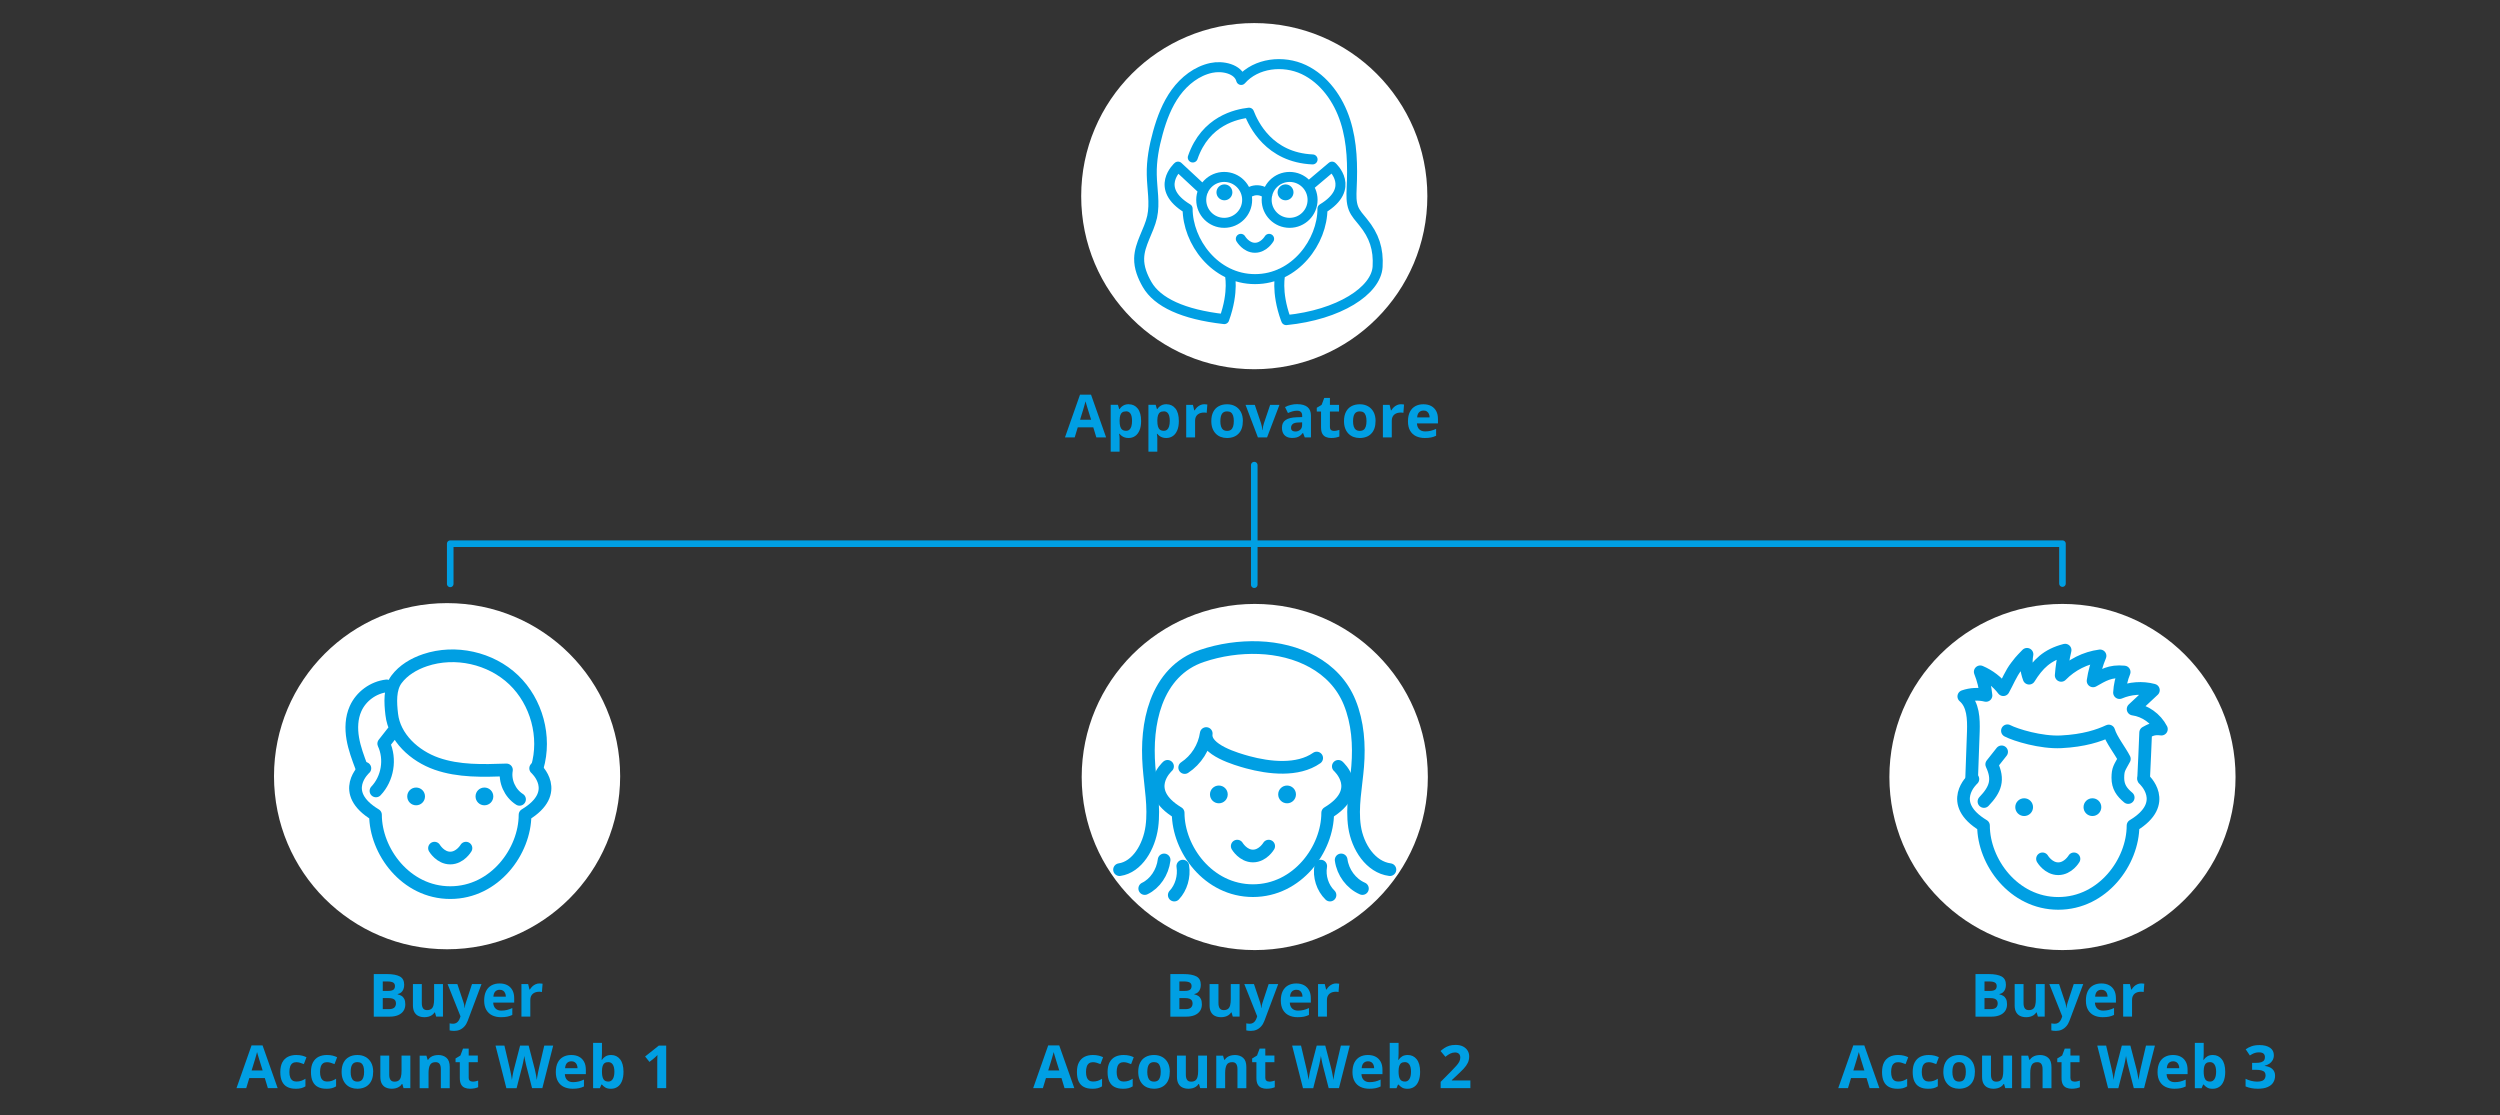
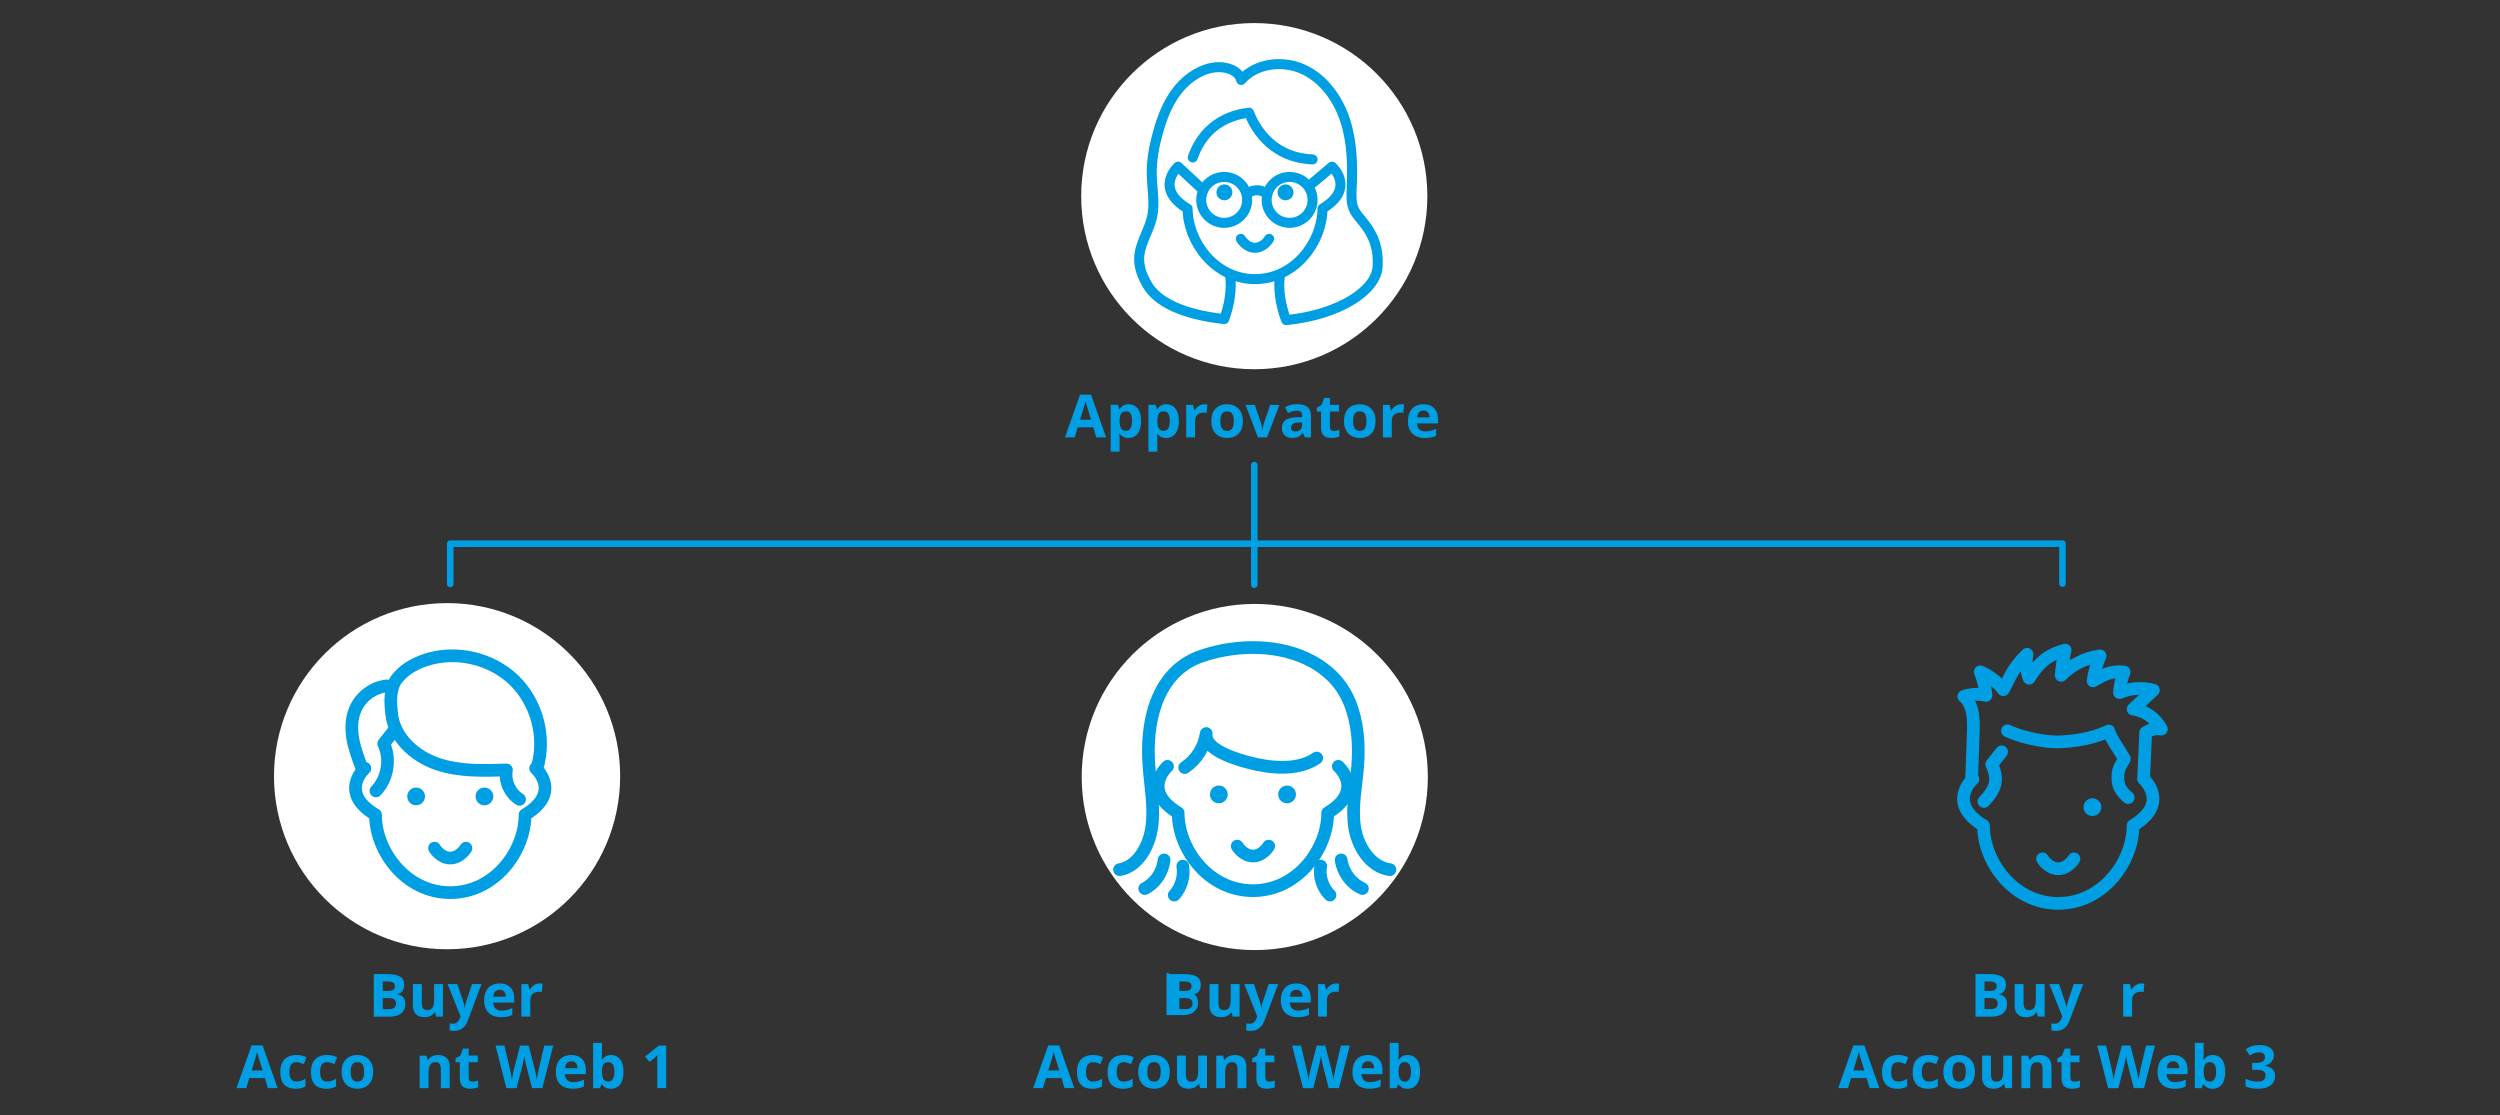
<svg xmlns="http://www.w3.org/2000/svg" viewBox="0 0 650 290">
  <rect x="0" y="0" width="650" height="290" fill="#333333" stroke="none" />
  <defs>
    <style>
      .cls-1 {
        stroke-width: 3.3px;
      }

      .cls-1, .cls-2, .cls-3 {
        fill: none;
        stroke: #009fe3;
        stroke-linecap: round;
        stroke-linejoin: round;
      }

      .cls-2 {
        stroke-width: 2.6px;
      }

      .cls-3 {
        stroke-width: 1.71px;
      }

      .cls-4 {
        fill: #fff;
      }

      .cls-5 {
        fill: #009fe3;
      }
    </style>
  </defs>
  <g id="info-process-achats-multi">
    <path class="cls-4" d="M326.11,96c24.85,0,45-20.14,45-45s-20.13-45-45-45-45,20.14-45,45,20.14,45,45,45" />
    <path class="cls-2" d="M329.97,62.1s-1.35,2.32-3.68,2.32-3.68-2.32-3.68-2.32" />
    <path class="cls-5" d="M320.42,50.01c0,1.14-.93,2.07-2.07,2.07s-2.07-.93-2.07-2.07.93-2.07,2.07-2.07,2.07.93,2.07,2.07" />
    <path class="cls-5" d="M332.17,50.01c0,1.14.93,2.07,2.07,2.07s2.07-.93,2.07-2.07-.93-2.07-2.07-2.07-2.07.93-2.07,2.07" />
    <path class="cls-2" d="M332.89,71.15s-1.21,4.59,1.41,11.82M319.71,71.15s1.21,4.59-1.41,11.82M312.9,49.47l-6.61-6.15s-6.33,5.62,2.49,10.93c0,8.52,7.06,18.32,17.53,18.32s17.53-9.8,17.53-18.32c8.82-5.32,2.49-10.93,2.49-10.93l-6.15,5.19M324.08,50.48s2.52-2.29,5.47,0M341.27,51.97c0,3.3-2.67,5.97-5.97,5.97s-5.97-2.67-5.97-5.97,2.67-5.97,5.97-5.97,5.97,2.67,5.97,5.97ZM324.26,51.97c0,3.3-2.67,5.97-5.97,5.97s-5.97-2.67-5.97-5.97,2.67-5.97,5.97-5.97,5.97,2.67,5.97,5.97ZM310.12,40.95c3.31-9.6,11.36-11.28,14.63-11.65,1.15,2.96,5.22,11.65,16.52,12.15M334.41,83.23c13.76-1.38,23.39-7.64,23.77-13.88.27-4.57-.88-8.06-3.78-11.6-.91-1.12-1.93-2.2-2.48-3.54-.65-1.63-.56-3.43-.49-5.18.27-5.89.17-11.92-1.63-17.54-1.79-5.63-5.48-10.87-10.81-13.4-5.35-2.52-12.39-1.73-16.28,2.7-.77-2.9-4.86-3.77-7.79-3.13-3.74.8-6.96,3.33-9.22,6.42-2.25,3.1-3.63,6.74-4.65,10.43-.99,3.55-1.67,7.23-1.59,10.9.06,3.68.87,7.4.09,10.98-.82,3.69-3.28,7-3.37,10.78-.06,2.4.87,4.72,2.07,6.8,2.67,4.65,9.37,7.79,19.99,8.99" />
    <polyline class="cls-3" points="326.11 141.36 536.24 141.36 536.24 151.73" />
    <polyline class="cls-3" points="326.11 141.36 117.06 141.36 117.06 151.81" />
    <line class="cls-3" x1="326.11" y1="120.93" x2="326.11" y2="152.02" />
    <path class="cls-4" d="M116.24,246.81c24.85,0,45-20.14,45-45s-20.14-45-45-45-45,20.14-45,45,20.14,45,45,45" />
    <path class="cls-1" d="M121.15,220.52s-1.5,2.57-4.09,2.57-4.09-2.57-4.09-2.57M139.27,199.76s7.02,6.21-2.76,12.09c0,9.42-7.84,20.23-19.44,20.23s-19.44-10.81-19.44-20.23c-9.78-5.88-2.76-12.09-2.76-12.09" />
    <path class="cls-5" d="M110.5,207.07c0,1.28-1.03,2.31-2.31,2.31s-2.31-1.03-2.31-2.31,1.03-2.31,2.31-2.31,2.31,1.03,2.31,2.31" />
    <path class="cls-5" d="M123.64,207.07c0,1.28,1.03,2.31,2.31,2.31s2.31-1.03,2.31-2.31-1.03-2.31-2.31-2.31-2.31,1.03-2.31,2.31" />
    <path class="cls-1" d="M97.75,205.64c3.05-3.19,3.89-8.29,2.02-12.29.85-1.08,1.7-2.16,2.55-3.25M100.54,178.33c-3.48.39-6.67,2.73-8.09,5.92-1.08,2.4-1.17,5.15-.73,7.75.44,2.6,1.38,5.07,2.31,7.55M135.08,207.83c-2.51-1.58-3.92-4.74-3.4-7.65-6.11.21-12.38.41-18.15-1.61-5.77-2.02-11-6.79-11.68-12.85-.35-3.01-.58-6.62,1.23-9.07,1.81-2.43,4.56-4.04,7.44-5.01,7.85-2.64,17.07-.58,23.05,5.13,5.97,5.71,8.43,14.82,6.12,22.75" />
    <path class="cls-4" d="M326.24,247.02c24.85,0,45-20.14,45-45s-20.14-45-45-45-45,20.14-45,45,20.14,45,45,45" />
    <path class="cls-1" d="M329.86,219.99s-1.5,2.57-4.09,2.57-4.09-2.57-4.09-2.57M347.96,199.25s7.02,6.21-2.76,12.09c0,9.42-7.84,20.23-19.44,20.23s-19.44-10.81-19.44-20.23c-9.78-5.88-2.76-12.09-2.76-12.09" />
    <path class="cls-5" d="M319.21,206.55c0,1.28-1.03,2.31-2.31,2.31s-2.31-1.03-2.31-2.31,1.03-2.31,2.31-2.31,2.31,1.03,2.31,2.31" />
    <path class="cls-5" d="M332.33,206.55c0,1.28,1.03,2.31,2.31,2.31s2.31-1.03,2.31-2.31-1.03-2.31-2.31-2.31-2.31,1.03-2.31,2.31" />
    <path class="cls-1" d="M308.02,199.56c3.01-1.97,5.09-5.27,5.6-8.84-.61,4.28,7.96,6.68,10.77,7.46,5.53,1.5,13,2.38,17.95-1.09M343.39,225.19c-.47,2.72.47,5.65,2.41,7.53M348.7,223.58c.44,3.25,2.61,6.18,5.53,7.44M361.38,226.11c-5.01-.65-8.41-5.94-9.19-11.13-.77-5.19.38-10.45.8-15.67.46-5.63.05-11.45-2.07-16.66-3.87-9.55-13.81-13.9-23.6-14.26-5.01-.18-10.08.55-14.84,2.16-5.85,1.97-9.7,6.32-11.86,12.1-1.93,5.21-2.31,11.03-1.88,16.66.39,5.22,1.44,10.48.74,15.67-.7,5.18-3.81,10.46-8.4,11.13M307.53,225.19c.43,2.72-.44,5.65-2.22,7.53M302.67,223.58c-.39,3.25-2.38,6.18-5.04,7.44" />
-     <path class="cls-4" d="M536.24,247.02c24.85,0,45-20.14,45-45s-20.14-45-45-45-45,20.14-45,45,20.14,45,45,45" />
    <path class="cls-1" d="M539.23,223.3s-1.5,2.57-4.09,2.57-4.09-2.57-4.09-2.57M557.35,202.56s7.02,6.21-2.76,12.09c0,9.42-7.84,20.23-19.44,20.23s-19.44-10.81-19.44-20.23c-9.78-5.88-2.76-12.09-2.76-12.09" />
-     <path class="cls-5" d="M528.59,209.86c0,1.28-1.03,2.31-2.31,2.31s-2.31-1.03-2.31-2.31,1.03-2.31,2.31-2.31,2.31,1.03,2.31,2.31" />
    <path class="cls-5" d="M541.72,209.86c0,1.28,1.03,2.31,2.31,2.31s2.31-1.03,2.31-2.31-1.03-2.31-2.31-2.31-2.31,1.03-2.31,2.31" />
    <path class="cls-1" d="M521.93,190c2.13,1.12,8.75,3.13,13.96,2.87,5.97-.3,9.81-1.61,12.38-2.81.65,2.23,3.01,5.18,4.06,7.26-1.26,2.35-1.67,2.6-1.69,4.91,0,2.31,1,3.72,2.69,5.13M515.83,208.39c3.05-3.19,3.89-5.66,2.02-9.66.85-1.08,1.7-2.17,2.57-3.25M512.64,202.07c.14-4.86.29-7.08.43-11.92.09-3.25,0-6.97-2.48-9.08,1.84-.64,3.87-.73,5.77-.26-.2-2.11-.71-4.18-1.5-6.14,2.35,1,4.45,2.61,6,4.65,1.08-1.93,2-4.25,3.34-5.98.77-1,.91-1.28,2.82-3.22-.38,2.07-.18,4.24.55,6.21,2.29-3.66,4.62-6.06,9.36-7.29-.52,2.16-.85,4.34-1.02,6.56,2.67-2.75,6.29-4.57,10.1-5.07-.88,2.08-1.49,4.27-1.81,6.5,2.6-1.46,4.37-2.66,8.08-2.31-.7,1.7-1.11,3.52-1.21,5.36,2.76-1.18,5.92-1.41,8.81-.64-1.76,1.64-3.51,3.28-5.27,4.92,3.1.43,5.92,2.43,7.35,5.21-2.16-.29-3.04.35-4.09.91-.17,3.45-.32,8.43-.52,11.77" />
  </g>
  <g id="info-orga-achats-simp">
    <g>
      <path class="cls-5" d="M97.17,253.26h3.44c1.47,0,2.59.21,3.35.62.76.41,1.13,1.14,1.13,2.18,0,.42-.07.8-.2,1.14-.13.34-.33.62-.58.83-.25.22-.56.36-.92.42v.08c.37.08.7.21,1,.39s.54.45.72.8c.18.35.27.82.27,1.4,0,.67-.16,1.25-.49,1.73s-.8.85-1.4,1.1c-.61.25-1.33.38-2.17.38h-4.14v-11.06ZM99.52,257.64h1.36c.68,0,1.15-.11,1.42-.32.26-.21.39-.53.39-.95s-.16-.73-.47-.91c-.31-.18-.8-.28-1.47-.28h-1.23v2.46ZM99.52,259.5v2.88h1.53c.71,0,1.2-.14,1.48-.41s.42-.64.42-1.1c0-.27-.06-.51-.18-.72s-.32-.37-.61-.48-.68-.17-1.18-.17h-1.45Z" />
      <path class="cls-5" d="M115.17,255.86v8.46h-1.77l-.31-1.08h-.12c-.18.29-.41.52-.68.7s-.57.32-.9.4c-.33.09-.67.13-1.02.13-.61,0-1.13-.11-1.58-.32-.45-.21-.8-.55-1.05-1s-.38-1.04-.38-1.77v-5.52h2.31v4.94c0,.61.11,1.06.33,1.37s.56.46,1.04.46.84-.11,1.11-.32c.27-.21.46-.53.56-.95s.16-.92.16-1.53v-3.98h2.31Z" />
      <path class="cls-5" d="M116.38,255.86h2.53l1.6,4.76c.05.15.09.31.13.46s.07.32.09.48c.03.17.04.34.06.52h.04c.03-.27.07-.53.12-.76s.12-.47.2-.7l1.57-4.76h2.47l-3.58,9.54c-.22.59-.5,1.07-.85,1.46-.35.39-.75.68-1.2.88-.45.2-.95.29-1.49.29-.26,0-.49-.01-.68-.04-.19-.03-.36-.06-.49-.09v-1.83c.11.03.24.05.4.07.16.02.33.03.51.03.32,0,.6-.07.83-.21.23-.14.43-.32.58-.55.16-.23.28-.48.37-.75l.14-.42-3.36-8.4Z" />
      <path class="cls-5" d="M129.9,255.7c.78,0,1.46.15,2.02.45.57.3,1,.74,1.31,1.31s.46,1.27.46,2.09v1.12h-5.46c.03.65.22,1.16.59,1.53.37.37.87.56,1.52.56.54,0,1.03-.06,1.48-.17.45-.11.91-.28,1.38-.5v1.79c-.42.21-.86.36-1.31.45-.46.1-1.01.14-1.66.14-.85,0-1.6-.16-2.25-.47-.65-.31-1.17-.79-1.54-1.43s-.56-1.45-.56-2.42.17-1.81.5-2.47c.33-.66.8-1.15,1.4-1.48.6-.33,1.3-.5,2.1-.5ZM129.91,257.34c-.45,0-.82.14-1.12.43-.29.29-.46.74-.51,1.36h3.24c0-.34-.07-.65-.19-.92-.12-.27-.29-.48-.53-.64s-.53-.23-.9-.23Z" />
      <path class="cls-5" d="M140.29,255.7c.12,0,.25,0,.41.02.15.01.28.03.37.05l-.17,2.16c-.08-.03-.18-.04-.32-.06s-.26-.02-.36-.02c-.3,0-.59.04-.87.11-.28.08-.53.2-.75.37-.22.17-.4.39-.53.67-.13.28-.19.61-.19,1.01v4.31h-2.31v-8.46h1.75l.34,1.42h.11c.17-.29.38-.55.62-.79s.53-.43.86-.58c.32-.14.67-.22,1.04-.22Z" />
      <path class="cls-5" d="M69.65,282.92l-.8-2.63h-4.03l-.8,2.63h-2.53l3.91-11.11h2.87l3.92,11.11h-2.53ZM68.29,278.32l-.8-2.57c-.05-.17-.12-.39-.2-.66-.08-.27-.17-.54-.25-.83s-.15-.52-.2-.73c-.05.21-.12.46-.21.77-.09.31-.17.59-.25.87-.08.27-.14.47-.17.58l-.79,2.57h2.88Z" />
      <path class="cls-5" d="M76.83,283.07c-.84,0-1.55-.15-2.14-.46-.59-.3-1.04-.78-1.35-1.42s-.46-1.46-.46-2.46.18-1.88.53-2.53.84-1.13,1.46-1.44c.62-.31,1.35-.46,2.17-.46.58,0,1.09.06,1.52.17.43.11.8.25,1.12.41l-.68,1.79c-.36-.15-.7-.27-1.01-.36-.31-.09-.63-.14-.94-.14-.4,0-.74.09-1.01.28s-.47.47-.6.85c-.13.38-.2.85-.2,1.42s.07,1.02.21,1.39c.14.37.35.64.61.82.27.18.59.27.98.27.48,0,.91-.06,1.28-.19.37-.13.74-.31,1.09-.54v1.98c-.35.22-.72.38-1.11.48-.39.1-.87.15-1.46.15Z" />
      <path class="cls-5" d="M84.8,283.07c-.84,0-1.55-.15-2.14-.46-.59-.3-1.04-.78-1.35-1.42-.31-.64-.46-1.46-.46-2.46s.17-1.88.53-2.53.84-1.13,1.46-1.44c.62-.31,1.35-.46,2.17-.46.58,0,1.09.06,1.52.17.43.11.8.25,1.12.41l-.68,1.79c-.36-.15-.7-.27-1.01-.36-.31-.09-.63-.14-.94-.14-.4,0-.74.09-1.01.28s-.47.47-.6.85c-.13.38-.2.85-.2,1.42s.07,1.02.21,1.39.35.64.61.82c.27.18.59.27.98.27.48,0,.91-.06,1.28-.19.37-.13.74-.31,1.09-.54v1.98c-.35.22-.72.38-1.11.48s-.87.15-1.46.15Z" />
      <path class="cls-5" d="M97.02,278.67c0,.71-.09,1.33-.28,1.88-.19.54-.46,1.01-.83,1.38-.36.38-.79.66-1.3.85-.51.19-1.08.29-1.71.29-.59,0-1.14-.1-1.64-.29-.5-.19-.93-.47-1.29-.85-.37-.38-.65-.84-.85-1.38s-.3-1.17-.3-1.88c0-.94.17-1.73.5-2.38s.81-1.15,1.42-1.48c.62-.34,1.35-.51,2.2-.51.79,0,1.5.17,2.11.51.61.34,1.09.83,1.45,1.48.35.65.53,1.45.53,2.38ZM91.17,278.67c0,.56.06,1.02.18,1.4s.31.66.57.86c.26.19.59.29,1.01.29s.74-.1,1-.29c.25-.19.44-.48.56-.86s.18-.84.18-1.4-.06-1.03-.18-1.4c-.12-.37-.31-.65-.56-.84-.26-.19-.59-.28-1.01-.28-.61,0-1.05.21-1.33.63-.28.42-.41,1.05-.41,1.88Z" />
-       <path class="cls-5" d="M106.69,274.46v8.46h-1.77l-.31-1.08h-.12c-.18.29-.41.52-.68.7s-.57.32-.9.4-.67.13-1.02.13c-.61,0-1.13-.11-1.58-.32-.45-.21-.8-.55-1.05-1-.25-.45-.37-1.04-.37-1.77v-5.52h2.31v4.94c0,.61.11,1.06.33,1.37s.56.46,1.04.46.84-.11,1.11-.32c.27-.21.46-.53.56-.95.11-.42.16-.92.16-1.53v-3.98h2.31Z" />
      <path class="cls-5" d="M113.92,274.3c.9,0,1.63.25,2.18.74.55.49.83,1.28.83,2.37v5.52h-2.31v-4.94c0-.61-.11-1.06-.33-1.37-.22-.31-.56-.46-1.03-.46-.71,0-1.19.24-1.45.72-.26.48-.39,1.17-.39,2.07v3.98h-2.31v-8.46h1.76l.31,1.08h.13c.18-.29.41-.53.68-.71s.57-.32.9-.4c.33-.08.67-.13,1.03-.13Z" />
      <path class="cls-5" d="M122.87,281.23c.25,0,.5-.03.74-.08.24-.05.48-.11.71-.19v1.72c-.25.11-.55.2-.92.28-.37.07-.77.11-1.2.11-.5,0-.96-.08-1.36-.25-.4-.16-.72-.45-.95-.86-.23-.41-.34-.97-.34-1.7v-4.08h-1.11v-.98l1.27-.77.67-1.79h1.48v1.8h2.37v1.73h-2.37v4.08c0,.32.09.56.28.72.18.16.43.24.73.24Z" />
      <path class="cls-5" d="M143.83,271.85l-2.82,11.07h-2.67l-1.5-5.81c-.03-.11-.07-.28-.12-.51-.05-.23-.1-.48-.16-.75-.06-.27-.1-.52-.15-.76-.04-.24-.07-.43-.09-.57-.02.14-.04.33-.09.57s-.09.49-.14.76c-.05.27-.11.52-.16.75-.05.23-.09.41-.12.53l-1.49,5.8h-2.66l-2.82-11.07h2.31l1.42,6.04c.04.18.09.4.14.65.05.25.11.52.16.79.05.28.1.54.14.79.04.25.07.48.09.66.03-.19.06-.42.1-.67.04-.25.08-.51.13-.78s.1-.51.15-.74c.05-.23.1-.41.14-.55l1.61-6.2h2.22l1.61,6.2c.04.14.08.32.12.55.05.23.1.48.15.75.05.27.1.53.14.78s.07.48.09.66c.04-.25.08-.56.15-.92.06-.36.13-.72.2-1.08s.14-.66.19-.9l1.41-6.04h2.31Z" />
      <path class="cls-5" d="M148.53,274.3c.78,0,1.46.15,2.02.45.57.3,1,.74,1.31,1.31s.46,1.27.46,2.09v1.12h-5.46c.03.65.22,1.16.59,1.53.37.37.87.56,1.52.56.54,0,1.03-.06,1.48-.17.45-.11.91-.28,1.38-.5v1.79c-.42.21-.86.36-1.31.45-.46.1-1.01.14-1.66.14-.85,0-1.6-.16-2.25-.47-.65-.31-1.17-.79-1.54-1.43s-.56-1.45-.56-2.42.17-1.81.5-2.47c.33-.66.8-1.15,1.4-1.48.6-.33,1.3-.5,2.1-.5ZM148.55,275.94c-.45,0-.82.14-1.12.43-.29.29-.46.74-.51,1.36h3.24c0-.34-.07-.65-.19-.92-.12-.27-.29-.48-.53-.64s-.53-.24-.9-.24Z" />
      <path class="cls-5" d="M156.51,271.14v2.74c0,.32,0,.63-.03.95-.02.31-.04.56-.06.73h.09c.22-.35.52-.64.91-.89.38-.25.88-.37,1.49-.37.95,0,1.72.37,2.31,1.11.59.74.89,1.83.89,3.26,0,.96-.14,1.77-.41,2.43s-.65,1.15-1.14,1.48c-.49.33-1.06.5-1.7.5s-1.11-.11-1.47-.33-.65-.47-.87-.75h-.16l-.39.93h-1.76v-11.78h2.31ZM158.17,276.15c-.4,0-.72.08-.96.25-.24.17-.41.42-.52.75-.11.33-.17.75-.18,1.26v.25c0,.82.12,1.45.36,1.89.24.44.68.66,1.32.66.47,0,.85-.22,1.13-.66.28-.44.42-1.07.42-1.9s-.14-1.45-.42-1.87c-.28-.42-.67-.63-1.16-.63Z" />
      <path class="cls-5" d="M173.23,282.92h-2.34v-6.4c0-.18,0-.4,0-.66s.01-.53.02-.8c0-.28.02-.52.03-.75-.06.07-.17.18-.34.34-.17.16-.33.3-.47.43l-1.27,1.02-1.13-1.41,3.56-2.84h1.92v11.07Z" />
    </g>
    <g>
-       <path class="cls-5" d="M304.29,253.26h3.44c1.47,0,2.59.21,3.35.62.76.41,1.13,1.14,1.13,2.18,0,.42-.07.8-.2,1.14s-.33.62-.58.83c-.25.22-.56.36-.92.42v.08c.37.08.7.21,1,.39s.54.45.71.8c.18.35.27.82.27,1.4,0,.67-.16,1.25-.49,1.73-.33.48-.8.85-1.4,1.1-.61.25-1.33.38-2.17.38h-4.14v-11.06ZM306.64,257.64h1.36c.68,0,1.15-.11,1.42-.32.26-.21.39-.53.39-.95s-.16-.73-.47-.91c-.31-.18-.8-.28-1.47-.28h-1.23v2.46ZM306.64,259.5v2.88h1.53c.71,0,1.2-.14,1.48-.41.28-.27.42-.64.42-1.1,0-.27-.06-.51-.18-.72s-.32-.37-.61-.48-.68-.17-1.18-.17h-1.45Z" />
+       <path class="cls-5" d="M304.29,253.26h3.44c1.47,0,2.59.21,3.35.62.76.41,1.13,1.14,1.13,2.18,0,.42-.07.8-.2,1.14s-.33.62-.58.83c-.25.22-.56.36-.92.42v.08s.54.45.71.8c.18.35.27.82.27,1.4,0,.67-.16,1.25-.49,1.73-.33.48-.8.85-1.4,1.1-.61.25-1.33.38-2.17.38h-4.14v-11.06ZM306.64,257.64h1.36c.68,0,1.15-.11,1.42-.32.26-.21.39-.53.39-.95s-.16-.73-.47-.91c-.31-.18-.8-.28-1.47-.28h-1.23v2.46ZM306.64,259.5v2.88h1.53c.71,0,1.2-.14,1.48-.41.28-.27.42-.64.42-1.1,0-.27-.06-.51-.18-.72s-.32-.37-.61-.48-.68-.17-1.18-.17h-1.45Z" />
      <path class="cls-5" d="M322.29,255.86v8.46h-1.77l-.31-1.08h-.12c-.18.29-.41.52-.68.7s-.57.32-.9.4c-.33.09-.67.13-1.02.13-.61,0-1.13-.11-1.58-.32-.45-.21-.8-.55-1.05-1-.25-.45-.37-1.04-.37-1.77v-5.52h2.31v4.94c0,.61.11,1.06.33,1.37s.56.46,1.04.46.84-.11,1.11-.32c.27-.21.46-.53.56-.95s.16-.92.16-1.53v-3.98h2.31Z" />
      <path class="cls-5" d="M323.5,255.86h2.53l1.6,4.76c.05.15.09.31.13.46s.07.32.09.48c.03.17.05.34.06.52h.05c.03-.27.07-.53.12-.76.05-.24.12-.47.2-.7l1.57-4.76h2.48l-3.58,9.54c-.22.59-.5,1.07-.85,1.46-.35.39-.75.68-1.2.88-.45.2-.95.29-1.49.29-.26,0-.49-.01-.68-.04-.19-.03-.36-.06-.49-.09v-1.83c.11.03.24.05.4.07.16.02.33.03.51.03.32,0,.6-.07.83-.21.23-.14.43-.32.58-.55.16-.23.28-.48.37-.75l.14-.42-3.36-8.4Z" />
      <path class="cls-5" d="M337.02,255.7c.78,0,1.46.15,2.02.45.56.3,1,.74,1.31,1.31.31.57.46,1.27.46,2.09v1.12h-5.46c.02.65.22,1.16.59,1.53.37.37.87.56,1.53.56.54,0,1.03-.06,1.48-.17.45-.11.91-.28,1.38-.5v1.79c-.42.21-.86.36-1.31.45-.46.1-1.01.14-1.66.14-.85,0-1.6-.16-2.25-.47-.65-.31-1.17-.79-1.54-1.43-.37-.64-.56-1.45-.56-2.42s.17-1.81.5-2.47c.34-.66.8-1.15,1.4-1.48.6-.33,1.3-.5,2.1-.5ZM337.04,257.34c-.45,0-.82.14-1.12.43-.29.29-.47.74-.51,1.36h3.24c0-.34-.07-.65-.19-.92-.12-.27-.29-.48-.53-.64-.23-.16-.53-.23-.9-.23Z" />
      <path class="cls-5" d="M347.41,255.7c.12,0,.25,0,.4.02.15.01.28.03.38.05l-.17,2.16c-.08-.03-.18-.04-.32-.06s-.26-.02-.36-.02c-.3,0-.59.04-.87.11-.28.08-.53.2-.75.37-.22.17-.4.39-.53.67s-.19.61-.19,1.01v4.31h-2.31v-8.46h1.75l.34,1.42h.11c.17-.29.38-.55.62-.79.25-.24.54-.43.86-.58s.67-.22,1.04-.22Z" />
      <path class="cls-5" d="M276.78,282.92l-.8-2.63h-4.03l-.8,2.63h-2.53l3.91-11.11h2.87l3.92,11.11h-2.53ZM275.41,278.32l-.8-2.57c-.05-.17-.12-.39-.2-.66s-.17-.54-.25-.83c-.08-.28-.15-.52-.2-.73-.05.21-.12.46-.21.77-.09.31-.17.59-.25.87-.08.27-.14.47-.17.58l-.79,2.57h2.88Z" />
      <path class="cls-5" d="M283.95,283.07c-.84,0-1.55-.15-2.14-.46-.59-.3-1.04-.78-1.35-1.42-.31-.64-.46-1.46-.46-2.46s.17-1.88.53-2.53.84-1.13,1.46-1.44c.62-.31,1.35-.46,2.17-.46.58,0,1.09.06,1.52.17.43.11.8.25,1.12.41l-.68,1.79c-.36-.15-.7-.27-1.01-.36-.31-.09-.63-.14-.94-.14-.4,0-.74.09-1.01.28s-.47.47-.6.85c-.13.38-.2.85-.2,1.42s.07,1.02.21,1.39.35.64.61.82c.27.18.59.27.98.27.48,0,.91-.06,1.28-.19.37-.13.74-.31,1.09-.54v1.98c-.35.22-.72.38-1.11.48s-.87.15-1.46.15Z" />
      <path class="cls-5" d="M291.92,283.07c-.84,0-1.55-.15-2.14-.46-.59-.3-1.04-.78-1.35-1.42s-.46-1.46-.46-2.46.18-1.88.53-2.53.84-1.13,1.46-1.44c.62-.31,1.35-.46,2.17-.46.58,0,1.09.06,1.52.17.43.11.8.25,1.12.41l-.68,1.79c-.36-.15-.7-.27-1.01-.36-.31-.09-.63-.14-.94-.14-.4,0-.74.09-1.01.28s-.47.47-.6.85c-.13.38-.2.85-.2,1.42s.07,1.02.21,1.39c.14.37.35.64.61.82.27.18.59.27.98.27.48,0,.91-.06,1.28-.19.37-.13.74-.31,1.09-.54v1.98c-.35.22-.72.38-1.11.48-.39.1-.87.15-1.46.15Z" />
      <path class="cls-5" d="M304.14,278.67c0,.71-.09,1.33-.28,1.88s-.46,1.01-.83,1.38c-.36.38-.79.66-1.3.85-.51.19-1.08.29-1.71.29-.6,0-1.14-.1-1.64-.29-.5-.19-.93-.47-1.29-.85-.37-.38-.65-.84-.85-1.38s-.3-1.17-.3-1.88c0-.94.17-1.73.5-2.38s.81-1.15,1.42-1.48c.62-.34,1.35-.51,2.2-.51.79,0,1.49.17,2.11.51s1.09.83,1.45,1.48.53,1.45.53,2.38ZM298.29,278.67c0,.56.06,1.02.18,1.4s.31.66.57.86c.26.19.59.29,1.01.29s.74-.1,1-.29c.25-.19.44-.48.56-.86.12-.38.18-.84.18-1.4s-.06-1.03-.18-1.4c-.12-.37-.31-.65-.56-.84-.26-.19-.59-.28-1.01-.28-.61,0-1.05.21-1.33.63-.27.42-.41,1.05-.41,1.88Z" />
      <path class="cls-5" d="M313.82,274.46v8.46h-1.77l-.31-1.08h-.12c-.18.29-.41.52-.68.7s-.57.32-.9.4-.67.13-1.02.13c-.61,0-1.13-.11-1.58-.32-.45-.21-.8-.55-1.05-1s-.38-1.04-.38-1.77v-5.52h2.31v4.94c0,.61.11,1.06.33,1.37s.56.46,1.04.46.84-.11,1.11-.32c.27-.21.46-.53.56-.95.11-.42.16-.92.16-1.53v-3.98h2.31Z" />
      <path class="cls-5" d="M321.04,274.3c.9,0,1.63.25,2.18.74.55.49.83,1.28.83,2.37v5.52h-2.31v-4.94c0-.61-.11-1.06-.33-1.37-.22-.31-.56-.46-1.03-.46-.71,0-1.19.24-1.45.72-.26.48-.39,1.17-.39,2.07v3.98h-2.31v-8.46h1.76l.31,1.08h.13c.18-.29.41-.53.68-.71.27-.18.57-.32.9-.4.33-.08.67-.13,1.03-.13Z" />
      <path class="cls-5" d="M329.99,281.23c.25,0,.5-.03.74-.08.24-.05.48-.11.71-.19v1.72c-.25.11-.55.2-.92.28-.37.07-.77.11-1.2.11-.5,0-.96-.08-1.36-.25s-.72-.45-.95-.86c-.23-.41-.34-.97-.34-1.7v-4.08h-1.11v-.98l1.27-.77.67-1.79h1.48v1.8h2.37v1.73h-2.37v4.08c0,.32.09.56.28.72.18.16.43.24.73.24Z" />
      <path class="cls-5" d="M350.95,271.85l-2.82,11.07h-2.67l-1.5-5.81c-.03-.11-.07-.28-.12-.51-.05-.23-.1-.48-.16-.75-.06-.27-.11-.52-.15-.76-.04-.24-.07-.43-.09-.57-.02.14-.04.33-.09.57s-.09.49-.14.76-.1.52-.16.75c-.05.23-.09.41-.12.53l-1.49,5.8h-2.66l-2.82-11.07h2.31l1.42,6.04c.04.18.09.4.14.65.05.25.11.52.16.79.05.28.1.54.14.79s.07.48.09.66c.03-.19.06-.42.1-.67.04-.25.08-.51.13-.78s.1-.51.15-.74c.05-.23.1-.41.14-.55l1.61-6.2h2.22l1.61,6.2c.04.14.08.32.12.55s.1.48.15.75c.05.27.1.53.14.78.04.25.07.48.09.66.04-.25.08-.56.15-.92.06-.36.13-.72.2-1.08s.14-.66.19-.9l1.41-6.04h2.31Z" />
      <path class="cls-5" d="M355.65,274.3c.78,0,1.46.15,2.02.45.56.3,1,.74,1.31,1.31.31.57.46,1.27.46,2.09v1.12h-5.46c.02.65.22,1.16.59,1.53s.87.56,1.53.56c.54,0,1.03-.06,1.48-.17.45-.11.91-.28,1.38-.5v1.79c-.42.21-.86.36-1.31.45-.46.1-1.01.14-1.66.14-.85,0-1.6-.16-2.25-.47-.65-.31-1.17-.79-1.54-1.43-.37-.64-.56-1.45-.56-2.42s.17-1.81.5-2.47c.34-.66.8-1.15,1.4-1.48.6-.33,1.3-.5,2.1-.5ZM355.67,275.94c-.45,0-.82.14-1.12.43-.29.29-.47.74-.51,1.36h3.24c0-.34-.07-.65-.19-.92-.12-.27-.29-.48-.53-.64-.23-.16-.53-.24-.9-.24Z" />
      <path class="cls-5" d="M363.63,271.14v2.74c0,.32,0,.63-.03.95-.02.31-.04.56-.06.73h.09c.22-.35.52-.64.91-.89.38-.25.88-.37,1.49-.37.95,0,1.72.37,2.31,1.11.59.74.89,1.83.89,3.26,0,.96-.14,1.77-.41,2.43s-.65,1.15-1.14,1.48c-.49.33-1.06.5-1.7.5s-1.11-.11-1.47-.33-.65-.47-.87-.75h-.16l-.39.93h-1.76v-11.78h2.31ZM365.29,276.15c-.4,0-.72.08-.96.25-.24.17-.41.42-.52.75s-.17.75-.18,1.26v.25c0,.82.12,1.45.36,1.89.24.44.68.66,1.32.66.47,0,.85-.22,1.13-.66.28-.44.42-1.07.42-1.9s-.14-1.45-.42-1.87-.67-.63-1.16-.63Z" />
-       <path class="cls-5" d="M382.3,282.92h-7.73v-1.63l2.78-2.81c.56-.57,1.01-1.06,1.35-1.44.34-.39.59-.74.74-1.06.15-.32.23-.66.23-1.02,0-.44-.12-.77-.37-.99-.24-.22-.57-.33-.98-.33-.43,0-.85.1-1.25.29-.4.2-.83.48-1.26.84l-1.27-1.51c.32-.27.65-.53,1.01-.77.36-.24.77-.44,1.24-.59.47-.15,1.04-.22,1.7-.22.73,0,1.35.13,1.87.39.52.26.92.62,1.21,1.07.28.45.42.96.42,1.53,0,.61-.12,1.17-.36,1.67-.24.5-.59,1-1.06,1.5-.46.49-1.02,1.04-1.67,1.64l-1.42,1.34v.11h4.82v1.97Z" />
    </g>
    <g>
      <path class="cls-5" d="M285.05,113.73l-.8-2.63h-4.03l-.8,2.63h-2.53l3.91-11.11h2.87l3.92,11.11h-2.53ZM283.69,109.13l-.8-2.57c-.05-.17-.12-.39-.2-.66s-.17-.54-.25-.83c-.08-.28-.15-.52-.2-.73-.05.21-.12.46-.21.77-.09.31-.17.59-.25.87-.08.27-.14.47-.17.58l-.79,2.57h2.88Z" />
      <path class="cls-5" d="M293.5,105.11c.95,0,1.72.37,2.31,1.11s.88,1.83.88,3.26c0,.96-.14,1.77-.42,2.42-.28.65-.66,1.15-1.15,1.48-.49.33-1.05.5-1.69.5-.41,0-.76-.05-1.05-.16-.29-.1-.54-.24-.75-.4s-.39-.34-.54-.53h-.12c.04.2.07.41.09.62.02.21.03.42.03.62v3.41h-2.31v-12.19h1.88l.33,1.1h.11c.15-.23.33-.44.55-.63s.48-.34.78-.46c.31-.11.66-.17,1.06-.17ZM292.76,106.96c-.4,0-.72.08-.96.25-.24.17-.41.42-.52.75-.11.33-.17.75-.18,1.26v.25c0,.54.05,1.01.15,1.38s.28.67.52.86.58.3,1.01.3c.35,0,.64-.1.87-.3.23-.2.4-.49.51-.87.11-.38.17-.85.17-1.4,0-.83-.13-1.45-.39-1.87-.26-.42-.66-.63-1.2-.63Z" />
      <path class="cls-5" d="M303.31,105.11c.95,0,1.72.37,2.31,1.11s.88,1.83.88,3.26c0,.96-.14,1.77-.42,2.42-.28.65-.66,1.15-1.15,1.48-.49.33-1.05.5-1.69.5-.41,0-.76-.05-1.05-.16-.29-.1-.54-.24-.75-.4s-.39-.34-.54-.53h-.12c.04.2.07.41.09.62.02.21.03.42.03.62v3.41h-2.31v-12.19h1.88l.33,1.1h.11c.15-.23.33-.44.55-.63s.48-.34.78-.46c.31-.11.66-.17,1.06-.17ZM302.57,106.96c-.4,0-.72.08-.96.25-.24.17-.41.42-.52.75-.11.33-.17.75-.18,1.26v.25c0,.54.05,1.01.15,1.38s.28.67.52.86.58.3,1.01.3c.35,0,.64-.1.87-.3.23-.2.4-.49.51-.87.11-.38.17-.85.17-1.4,0-.83-.13-1.45-.39-1.87-.26-.42-.66-.63-1.2-.63Z" />
      <path class="cls-5" d="M313.13,105.11c.12,0,.25,0,.4.02.15.01.28.03.38.05l-.17,2.16c-.08-.03-.18-.04-.32-.06s-.26-.02-.36-.02c-.3,0-.59.04-.87.11-.28.08-.53.2-.75.37-.22.17-.4.39-.53.67-.13.28-.19.61-.19,1.01v4.31h-2.31v-8.46h1.75l.34,1.42h.11c.17-.29.38-.55.62-.79.25-.24.54-.43.86-.58.32-.14.67-.22,1.04-.22Z" />
      <path class="cls-5" d="M323.14,109.48c0,.71-.09,1.33-.28,1.88s-.46,1.01-.83,1.38c-.36.38-.79.66-1.3.85-.51.19-1.08.29-1.71.29-.6,0-1.14-.1-1.64-.29s-.93-.48-1.29-.85c-.37-.38-.65-.84-.85-1.38s-.3-1.17-.3-1.88c0-.94.17-1.73.5-2.38s.81-1.15,1.42-1.48c.62-.34,1.35-.51,2.2-.51.79,0,1.49.17,2.11.51s1.09.83,1.45,1.48.53,1.45.53,2.38ZM317.29,109.48c0,.56.06,1.02.18,1.4s.31.66.57.86c.26.19.59.29,1.01.29s.74-.1,1-.29c.25-.19.44-.48.56-.86.12-.38.18-.85.18-1.4s-.06-1.03-.18-1.4c-.12-.37-.31-.65-.56-.84-.26-.19-.59-.28-1.01-.28-.61,0-1.05.21-1.33.63-.27.42-.41,1.05-.41,1.88Z" />
      <path class="cls-5" d="M327.06,113.73l-3.22-8.46h2.41l1.63,4.82c.09.28.16.58.22.89.05.31.09.59.11.84h.06c.02-.27.05-.55.11-.86.06-.3.13-.6.23-.88l1.63-4.82h2.42l-3.22,8.46h-2.37Z" />
      <path class="cls-5" d="M337.33,105.09c1.14,0,2.01.25,2.61.74.61.49.91,1.25.91,2.25v5.64h-1.61l-.45-1.15h-.06c-.24.3-.49.55-.74.74-.25.19-.54.33-.87.42s-.73.14-1.2.14c-.5,0-.95-.1-1.34-.29s-.71-.49-.93-.88c-.23-.4-.34-.9-.34-1.51,0-.9.32-1.56.95-1.99.63-.43,1.58-.66,2.84-.71l1.47-.05v-.37c0-.44-.12-.77-.35-.98-.23-.21-.55-.31-.97-.31s-.81.06-1.2.17-.79.26-1.18.44l-.76-1.56c.45-.24.95-.42,1.51-.56s1.13-.2,1.73-.2ZM338.55,109.81l-.89.03c-.75.02-1.26.15-1.55.4-.29.25-.44.57-.44.98,0,.35.1.6.31.75.21.15.48.22.81.22.49,0,.91-.15,1.25-.44.34-.29.51-.71.51-1.25v-.7Z" />
      <path class="cls-5" d="M346.79,112.04c.25,0,.5-.03.74-.08.24-.05.48-.11.71-.19v1.72c-.25.11-.55.2-.92.28-.37.07-.77.11-1.2.11-.5,0-.96-.08-1.36-.25-.4-.16-.72-.45-.95-.85s-.34-.97-.34-1.7v-4.08h-1.11v-.98l1.27-.77.67-1.79h1.48v1.8h2.37v1.73h-2.37v4.08c0,.32.09.56.28.72.18.16.43.24.73.24Z" />
      <path class="cls-5" d="M357.64,109.48c0,.71-.09,1.33-.28,1.88-.19.54-.46,1.01-.83,1.38-.36.38-.79.66-1.3.85s-1.08.29-1.71.29c-.59,0-1.14-.1-1.64-.29-.5-.19-.93-.48-1.29-.85-.37-.38-.65-.84-.85-1.38s-.3-1.17-.3-1.88c0-.94.17-1.73.5-2.38s.81-1.15,1.42-1.48c.62-.34,1.35-.51,2.2-.51.79,0,1.5.17,2.11.51.61.34,1.09.83,1.45,1.48.35.65.53,1.45.53,2.38ZM351.79,109.48c0,.56.06,1.02.18,1.4s.31.66.57.86c.26.19.59.29,1.01.29s.74-.1,1-.29c.25-.19.44-.48.56-.86s.18-.85.18-1.4-.06-1.03-.18-1.4c-.12-.37-.31-.65-.56-.84-.26-.19-.59-.28-1.01-.28-.61,0-1.05.21-1.33.63-.28.42-.41,1.05-.41,1.88Z" />
      <path class="cls-5" d="M364.27,105.11c.12,0,.25,0,.41.02.15.01.28.03.37.05l-.17,2.16c-.08-.03-.18-.04-.32-.06s-.26-.02-.36-.02c-.3,0-.59.04-.87.11-.28.08-.53.2-.75.37-.22.17-.4.39-.53.67-.13.28-.19.61-.19,1.01v4.31h-2.31v-8.46h1.75l.34,1.42h.11c.17-.29.38-.55.62-.79.25-.24.53-.43.86-.58.32-.14.67-.22,1.04-.22Z" />
      <path class="cls-5" d="M370.08,105.11c.78,0,1.46.15,2.02.45.56.3,1,.74,1.31,1.31.31.57.46,1.27.46,2.09v1.12h-5.46c.02.65.22,1.16.59,1.53.37.37.87.56,1.53.56.54,0,1.03-.06,1.48-.17.45-.11.91-.28,1.38-.5v1.79c-.42.21-.86.36-1.31.45-.46.1-1.01.14-1.66.14-.85,0-1.6-.16-2.25-.47-.65-.31-1.17-.79-1.54-1.43-.37-.64-.56-1.45-.56-2.42s.17-1.81.5-2.47c.34-.66.8-1.15,1.4-1.48s1.3-.5,2.1-.5ZM370.09,106.75c-.45,0-.82.14-1.12.43-.29.29-.47.74-.51,1.35h3.24c0-.34-.07-.65-.19-.92-.12-.27-.29-.48-.53-.64-.23-.16-.53-.23-.9-.23Z" />
    </g>
    <g>
      <path class="cls-5" d="M513.62,253.26h3.44c1.47,0,2.59.21,3.35.62.76.41,1.13,1.14,1.13,2.18,0,.42-.07.8-.2,1.14-.13.34-.33.62-.58.83-.25.22-.56.36-.92.42v.08c.37.08.7.21,1,.39s.54.45.72.8c.18.35.27.82.27,1.4,0,.67-.16,1.25-.49,1.73s-.8.85-1.4,1.1c-.61.25-1.33.38-2.17.38h-4.14v-11.06ZM515.97,257.64h1.36c.68,0,1.15-.11,1.42-.32.26-.21.39-.53.39-.95s-.16-.73-.47-.91c-.31-.18-.8-.28-1.47-.28h-1.23v2.46ZM515.97,259.5v2.88h1.53c.71,0,1.2-.14,1.48-.41s.42-.64.42-1.1c0-.27-.06-.51-.18-.72s-.32-.37-.61-.48-.68-.17-1.18-.17h-1.45Z" />
      <path class="cls-5" d="M531.62,255.86v8.46h-1.77l-.31-1.08h-.12c-.18.29-.41.52-.68.7s-.57.32-.9.4c-.33.09-.67.13-1.02.13-.61,0-1.13-.11-1.58-.32-.45-.21-.8-.55-1.05-1s-.38-1.04-.38-1.77v-5.52h2.31v4.94c0,.61.11,1.06.33,1.37s.56.46,1.04.46.84-.11,1.11-.32c.27-.21.46-.53.56-.95s.16-.92.16-1.53v-3.98h2.31Z" />
      <path class="cls-5" d="M532.83,255.86h2.53l1.6,4.76c.05.15.09.31.13.46s.07.32.09.48c.03.17.04.34.06.52h.04c.03-.27.07-.53.12-.76s.12-.47.2-.7l1.57-4.76h2.47l-3.58,9.54c-.22.59-.5,1.07-.85,1.46-.35.39-.75.68-1.2.88-.45.2-.95.29-1.49.29-.26,0-.49-.01-.68-.04-.19-.03-.36-.06-.49-.09v-1.83c.11.03.24.05.4.07.16.02.33.03.51.03.32,0,.6-.07.83-.21.23-.14.43-.32.58-.55.16-.23.28-.48.37-.75l.14-.42-3.36-8.4Z" />
-       <path class="cls-5" d="M546.35,255.7c.78,0,1.46.15,2.02.45.57.3,1,.74,1.31,1.31s.46,1.27.46,2.09v1.12h-5.46c.03.65.22,1.16.59,1.53.37.37.87.56,1.52.56.54,0,1.03-.06,1.48-.17.45-.11.91-.28,1.38-.5v1.79c-.42.21-.86.36-1.31.45-.46.1-1.01.14-1.66.14-.85,0-1.6-.16-2.25-.47-.65-.31-1.17-.79-1.54-1.43s-.56-1.45-.56-2.42.17-1.81.5-2.47c.33-.66.8-1.15,1.4-1.48.6-.33,1.3-.5,2.1-.5ZM546.36,257.34c-.45,0-.82.14-1.12.43-.29.29-.46.74-.51,1.36h3.24c0-.34-.07-.65-.19-.92-.12-.27-.29-.48-.53-.64s-.53-.23-.9-.23Z" />
      <path class="cls-5" d="M556.74,255.7c.12,0,.25,0,.41.02.15.01.28.03.37.05l-.17,2.16c-.08-.03-.18-.04-.32-.06s-.26-.02-.36-.02c-.3,0-.59.04-.87.11-.28.08-.53.2-.75.37-.22.17-.4.39-.53.67-.13.28-.19.61-.19,1.01v4.31h-2.31v-8.46h1.75l.34,1.42h.11c.17-.29.38-.55.62-.79s.53-.43.86-.58c.32-.14.67-.22,1.04-.22Z" />
      <path class="cls-5" d="M486.1,282.92l-.8-2.63h-4.03l-.8,2.63h-2.53l3.91-11.11h2.87l3.92,11.11h-2.53ZM484.74,278.32l-.8-2.57c-.05-.17-.12-.39-.2-.66-.08-.27-.17-.54-.25-.83s-.15-.52-.2-.73c-.05.21-.12.46-.21.77-.09.31-.17.59-.25.87-.08.27-.14.47-.17.58l-.79,2.57h2.88Z" />
      <path class="cls-5" d="M493.28,283.07c-.84,0-1.55-.15-2.14-.46-.59-.3-1.04-.78-1.35-1.42s-.46-1.46-.46-2.46.18-1.88.53-2.53.84-1.13,1.46-1.44c.62-.31,1.35-.46,2.17-.46.58,0,1.09.06,1.52.17.43.11.8.25,1.12.41l-.68,1.79c-.36-.15-.7-.27-1.01-.36-.31-.09-.63-.14-.94-.14-.4,0-.74.09-1.01.28s-.47.47-.6.85c-.13.38-.2.85-.2,1.42s.07,1.02.21,1.39c.14.37.35.64.61.82.27.18.59.27.98.27.48,0,.91-.06,1.28-.19.37-.13.74-.31,1.09-.54v1.98c-.35.22-.72.38-1.11.48-.39.1-.87.15-1.46.15Z" />
      <path class="cls-5" d="M501.25,283.07c-.84,0-1.55-.15-2.14-.46-.59-.3-1.04-.78-1.35-1.42-.31-.64-.46-1.46-.46-2.46s.17-1.88.53-2.53.84-1.13,1.46-1.44c.62-.31,1.35-.46,2.17-.46.58,0,1.09.06,1.52.17.43.11.8.25,1.12.41l-.68,1.79c-.36-.15-.7-.27-1.01-.36-.31-.09-.63-.14-.94-.14-.4,0-.74.09-1.01.28s-.47.47-.6.85c-.13.38-.2.85-.2,1.42s.07,1.02.21,1.39.35.64.61.82c.27.18.59.27.98.27.48,0,.91-.06,1.28-.19.37-.13.74-.31,1.09-.54v1.98c-.35.22-.72.38-1.11.48s-.87.15-1.46.15Z" />
      <path class="cls-5" d="M513.47,278.67c0,.71-.09,1.33-.28,1.88-.19.54-.46,1.01-.83,1.38-.36.38-.79.66-1.3.85-.51.19-1.08.29-1.71.29-.59,0-1.14-.1-1.64-.29-.5-.19-.93-.47-1.29-.85-.37-.38-.65-.84-.85-1.38s-.3-1.17-.3-1.88c0-.94.17-1.73.5-2.38s.81-1.15,1.42-1.48c.62-.34,1.35-.51,2.2-.51.79,0,1.5.17,2.11.51.61.34,1.09.83,1.45,1.48.35.65.53,1.45.53,2.38ZM507.62,278.67c0,.56.06,1.02.18,1.4s.31.66.57.86c.26.19.59.29,1.01.29s.74-.1,1-.29c.25-.19.44-.48.56-.86s.18-.84.18-1.4-.06-1.03-.18-1.4c-.12-.37-.31-.65-.56-.84-.26-.19-.59-.28-1.01-.28-.61,0-1.05.21-1.33.63-.28.42-.41,1.05-.41,1.88Z" />
      <path class="cls-5" d="M523.14,274.46v8.46h-1.77l-.31-1.08h-.12c-.18.29-.41.52-.68.7s-.57.32-.9.4-.67.13-1.02.13c-.61,0-1.13-.11-1.58-.32-.45-.21-.8-.55-1.05-1-.25-.45-.37-1.04-.37-1.77v-5.52h2.31v4.94c0,.61.11,1.06.33,1.37s.56.46,1.04.46.84-.11,1.11-.32c.27-.21.46-.53.56-.95.11-.42.16-.92.16-1.53v-3.98h2.31Z" />
      <path class="cls-5" d="M530.37,274.3c.9,0,1.63.25,2.18.74.55.49.83,1.28.83,2.37v5.52h-2.31v-4.94c0-.61-.11-1.06-.33-1.37-.22-.31-.56-.46-1.03-.46-.71,0-1.19.24-1.45.72-.26.48-.39,1.17-.39,2.07v3.98h-2.31v-8.46h1.76l.31,1.08h.13c.18-.29.41-.53.68-.71s.57-.32.9-.4c.33-.08.67-.13,1.03-.13Z" />
      <path class="cls-5" d="M539.32,281.23c.25,0,.5-.03.74-.08.24-.05.48-.11.71-.19v1.72c-.25.11-.55.2-.92.28-.37.07-.77.11-1.2.11-.5,0-.96-.08-1.36-.25-.4-.16-.72-.45-.95-.86-.23-.41-.34-.97-.34-1.7v-4.08h-1.11v-.98l1.27-.77.67-1.79h1.48v1.8h2.37v1.73h-2.37v4.08c0,.32.09.56.28.72.18.16.43.24.73.24Z" />
      <path class="cls-5" d="M560.28,271.85l-2.82,11.07h-2.67l-1.5-5.81c-.03-.11-.07-.28-.12-.51-.05-.23-.1-.48-.16-.75-.06-.27-.1-.52-.15-.76-.04-.24-.07-.43-.09-.57-.02.14-.04.33-.09.57s-.09.49-.14.76c-.05.27-.11.52-.16.75-.05.23-.09.41-.12.53l-1.49,5.8h-2.66l-2.82-11.07h2.31l1.42,6.04c.04.18.09.4.14.65.05.25.11.52.16.79.05.28.1.54.14.79.04.25.07.48.09.66.03-.19.06-.42.1-.67.04-.25.08-.51.13-.78s.1-.51.15-.74c.05-.23.1-.41.14-.55l1.61-6.2h2.22l1.61,6.2c.04.14.08.32.12.55.05.23.1.48.15.75.05.27.1.53.14.78s.07.48.09.66c.04-.25.08-.56.15-.92.06-.36.13-.72.2-1.08s.14-.66.19-.9l1.41-6.04h2.31Z" />
      <path class="cls-5" d="M564.98,274.3c.78,0,1.46.15,2.02.45.57.3,1,.74,1.31,1.31s.46,1.27.46,2.09v1.12h-5.46c.03.65.22,1.16.59,1.53.37.37.87.56,1.52.56.54,0,1.03-.06,1.48-.17.45-.11.91-.28,1.38-.5v1.79c-.42.21-.86.36-1.31.45-.46.1-1.01.14-1.66.14-.85,0-1.6-.16-2.25-.47-.65-.31-1.17-.79-1.54-1.43s-.56-1.45-.56-2.42.17-1.81.5-2.47c.33-.66.8-1.15,1.4-1.48.6-.33,1.3-.5,2.1-.5ZM565,275.94c-.45,0-.82.14-1.12.43-.29.29-.46.74-.51,1.36h3.24c0-.34-.07-.65-.19-.92-.12-.27-.29-.48-.53-.64s-.53-.24-.9-.24Z" />
      <path class="cls-5" d="M572.96,271.14v2.74c0,.32,0,.63-.03.95-.02.31-.04.56-.06.73h.09c.22-.35.52-.64.91-.89.38-.25.88-.37,1.49-.37.95,0,1.72.37,2.31,1.11.59.74.89,1.83.89,3.26,0,.96-.14,1.77-.41,2.43s-.65,1.15-1.14,1.48c-.49.33-1.06.5-1.7.5s-1.11-.11-1.47-.33-.65-.47-.87-.75h-.16l-.39.93h-1.76v-11.78h2.31ZM574.62,276.15c-.4,0-.72.08-.96.25-.24.17-.41.42-.52.75-.11.33-.17.75-.18,1.26v.25c0,.82.12,1.45.36,1.89.24.44.68.66,1.32.66.47,0,.85-.22,1.13-.66.28-.44.42-1.07.42-1.9s-.14-1.45-.42-1.87c-.28-.42-.67-.63-1.16-.63Z" />
      <path class="cls-5" d="M591.2,274.33c0,.51-.11.95-.32,1.32s-.5.68-.86.92c-.36.24-.77.41-1.21.52v.05c.89.11,1.56.38,2.02.82s.69,1.01.69,1.74c0,.65-.16,1.22-.47,1.73s-.8.91-1.46,1.2c-.66.29-1.5.44-2.54.44-.61,0-1.18-.05-1.71-.15s-1.02-.25-1.49-.45v-1.99c.47.24.97.43,1.49.55.52.12,1,.19,1.45.19.84,0,1.42-.14,1.76-.43.33-.29.5-.7.5-1.22,0-.31-.08-.57-.23-.78s-.43-.37-.81-.48c-.39-.11-.92-.17-1.62-.17h-.84v-1.79h.86c.68,0,1.2-.06,1.55-.19.36-.13.6-.31.73-.53.13-.22.19-.48.19-.77,0-.39-.12-.7-.36-.92-.24-.22-.65-.33-1.21-.33-.35,0-.67.04-.96.13s-.55.19-.78.32c-.23.12-.44.24-.61.36l-1.08-1.61c.43-.31.94-.57,1.52-.78.58-.21,1.28-.31,2.09-.31,1.14,0,2.04.23,2.71.69s1,1.11,1,1.95Z" />
    </g>
  </g>
</svg>